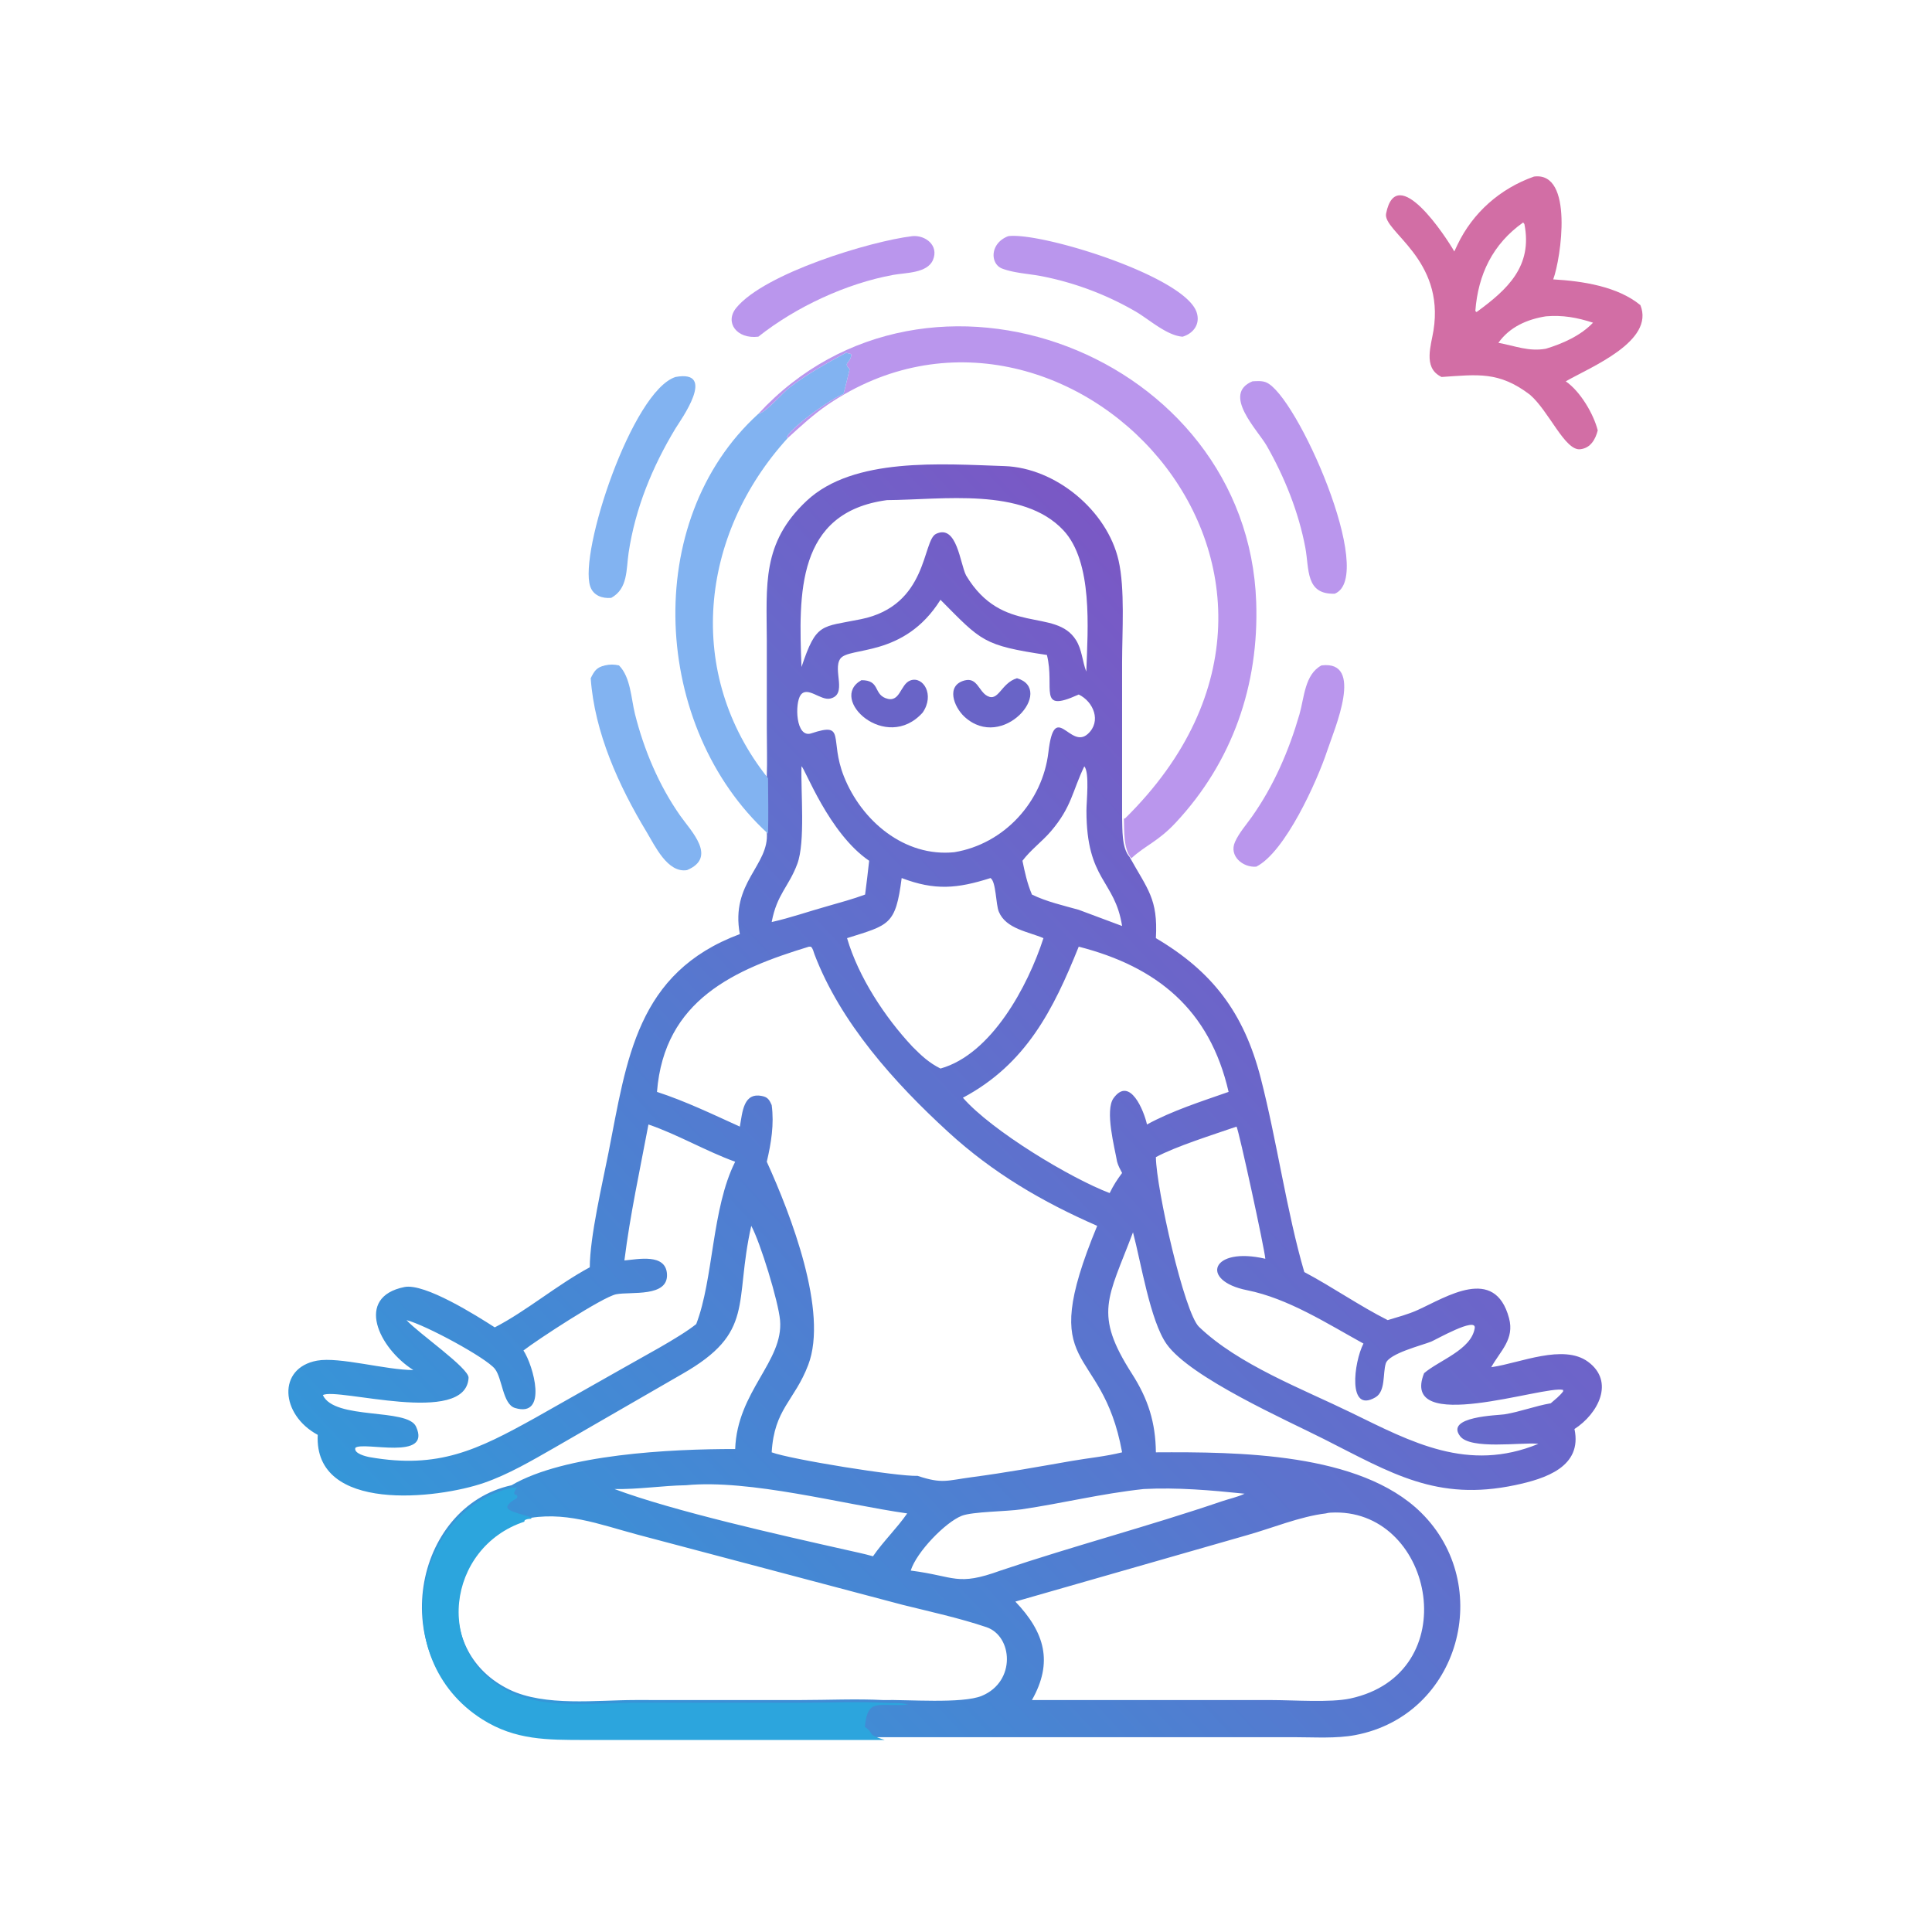
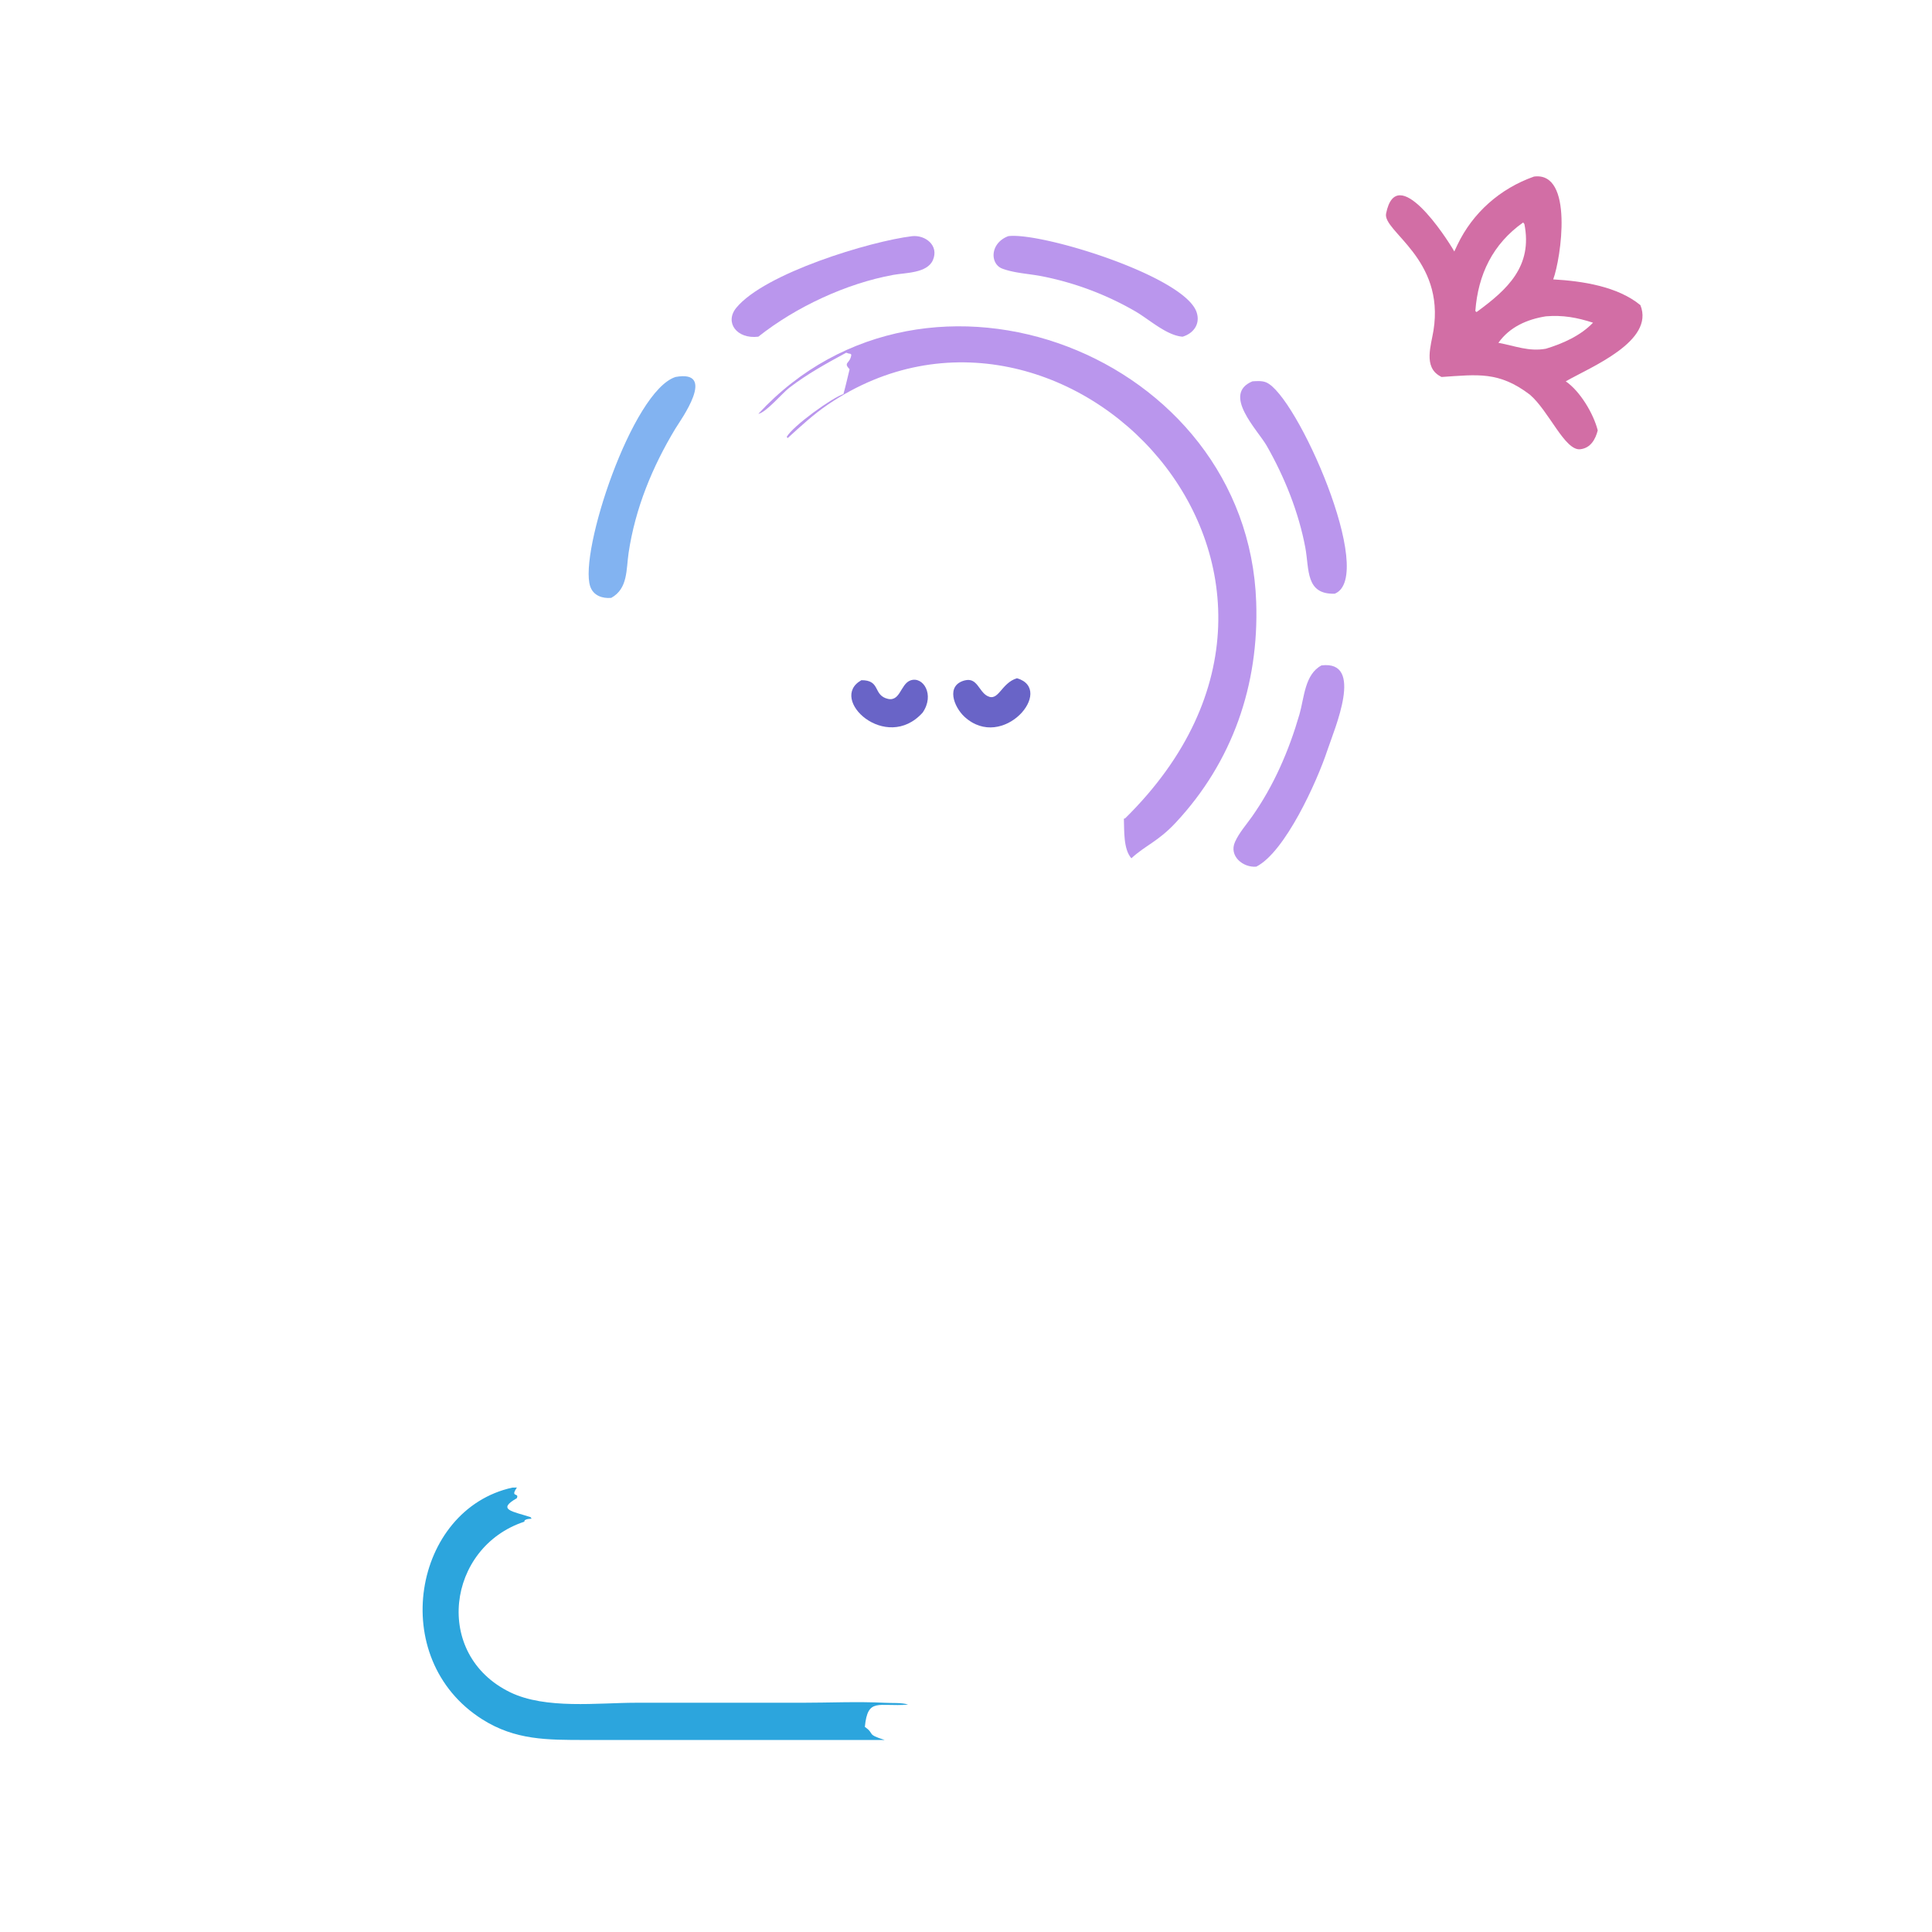
<svg xmlns="http://www.w3.org/2000/svg" width="100" height="100">
  <defs>
    <linearGradient id="a" x1="370.145" x2="135.409" y1="222.205" y2="441.715" gradientUnits="userSpaceOnUse">
      <stop offset="0" stop-color="#7A58C5" />
      <stop offset="1" stop-color="#3596D8" />
    </linearGradient>
  </defs>
-   <path fill="url(#a)" d="M203.531 206.238c.15-4.282.009-8.587.005-12.872l.001-23.123c-.042-15.041-1.379-26.109 10.576-37.308 12.427-11.642 35.744-9.774 52.515-9.219 13.529.449 27.223 11.749 30.276 25.02 1.729 7.521.946 18.971.939 26.999l-.001 41.227c.116 3.093-.164 8.077 1.984 10.496 4.774 8.618 7.572 11.085 6.986 21.559 15.005 8.861 23.35 19.776 27.822 37.111 4.3 16.669 6.923 35.649 11.571 51.521 7.541 4.002 14.541 8.92 22.137 12.757 2.641-.807 5.401-1.528 7.921-2.664 7.603-3.424 20.503-11.942 24.285 2.132 1.504 5.595-2.284 8.67-4.72 13.023l.325-.045c7.351-1.09 18.847-6.208 25.385-1.381 7.151 5.279 2.64 13.802-3.618 17.839 2.144 10.039-7.728 13.198-15.726 14.888-20.852 4.406-32.906-3.187-50.799-12.232-9.874-4.991-35.403-16.301-41.715-25.173-4.389-6.169-6.843-21.854-8.944-29.694-6.631 17.582-10.551 21.51-.257 37.574 4.283 6.684 6.242 12.9 6.333 20.825 21.723-.114 54.087.012 70.325 15.937 19.656 19.277 10.409 53.83-17.375 59.11-5.114.972-10.84.567-16.039.569l-109.273-.003-79.398.004c-10.009-.013-18.493.07-27.247-5.47-25.526-16.155-18.176-55.693 7.979-61.411 14.043-8.223 42.103-9.635 59.356-9.609.541-15.364 12.889-23.269 11.912-34.205-.446-4.987-5.228-20.613-7.64-25.036-4.662 20.666 1.197 28.193-18.381 39.349l-33.94 19.585c-5.935 3.391-12.134 7.042-18.622 9.285-12.263 4.239-45.155 8.115-44.136-12.744-9.934-5.356-10.765-17.761-.176-19.697 5.885-1.076 18.288 2.498 25.561 2.498-9.192-5.819-15.633-19.375-2.377-22.036 5.405-1.085 19.105 7.57 23.984 10.705 8.299-4.259 16.519-11.269 25.22-15.945.032-8.13 3.337-22.153 4.951-30.34 4.904-24.881 7.443-47.87 34.881-58.105-2.546-13.705 7.903-18.233 7.154-26.998.135-4.885.035-9.816 0-14.703m30.919 245.017c6.189-.175 20.985 1.051 26.191-1.131 9.123-3.823 8.148-15.874 1.192-18.218-7.274-2.45-14.837-4.08-22.286-5.938l-70.273-18.612c-10.194-2.717-19.64-6.506-30.334-4.087-20.524 6.77-24.281 35.223-3.743 45.203 9.411 4.573 23.228 2.776 33.357 2.776l43.982.003c7.249-.002 14.683-.36 21.914.004m-60.067-161.429c7.512 2.44 14.809 5.956 21.994 9.216.712-3.832.895-9.45 6.29-8.022 1.262.333 1.682 1.225 2.164 2.307.681 5.086-.133 10.079-1.3 15.041 6.383 14.057 16.372 39.832 10.997 53.93-3.644 9.56-9.03 11.661-9.697 23.2 4.916 1.846 33.418 6.458 38.73 6.245 6.545 2.174 7.718 1.242 14.25.37 9.61-1.282 17.196-2.684 26.666-4.332 4.453-.775 8.974-1.187 13.365-2.283-5.437-29.903-23.176-20.065-6.61-60.114-14.591-6.38-27.643-14.019-39.511-24.883-14.301-13.091-28.649-29.077-35.55-47.241-.269-.708-.35-1.43-.92-1.971l-.528-.013c-19.746 6.011-38.41 14.125-40.34 38.55m82.054-137.079c9.661 16.098 23.71 8.441 29.173 17.162 1.618 2.583 1.654 5.595 2.726 8.363.422-11.496 1.772-29.129-6.09-37.528-10.744-11.479-32.047-8.09-46.812-7.996-24.093 3.23-23.449 24.904-22.69 44.297 3.957-11.856 5.181-10.536 15.788-12.693 17.856-3.631 16.247-20.912 19.935-22.652 5.565-2.626 6.347 7.924 7.97 11.047m-14.198 125.118c2.352 2.364 4.373 4.257 7.395 5.759 13.524-3.773 23.209-21.859 27.331-34.607-4.066-1.746-9.911-2.446-11.83-6.976-.854-2.016-.705-7.969-2.222-8.976-8.81 2.812-14.785 3.358-23.58 0-1.618 12.533-3.277 12.413-14.498 15.952 3.037 10.341 10.054 21.02 17.404 28.848m83.871 11.961c-5.002-21.824-18.985-33.219-39.781-38.55-6.744 16.775-13.987 31.177-30.743 40.099 7.67 8.804 28.627 21.395 38.957 25.307.941-1.967 1.992-3.59 3.299-5.335-.526-.984-1.028-1.896-1.328-2.979-.656-3.78-3.3-13.642-.93-16.893 4.341-5.954 8.093 3.464 8.861 7.001 6.69-3.656 14.482-6.134 21.665-8.65m-84.375 127.057c11.884 1.517 12.172 4.234 23.837 0 19.476-6.568 39.385-11.784 58.768-18.392 2.026-.691 4.062-1.084 6.012-2.011-8.872-.918-17.827-1.703-26.759-1.242-11.467 1.24-21.332 3.756-32.48 5.396-3.937.579-12.997.596-15.831 1.711-4.345 1.709-12.003 9.609-13.547 14.538m36.151-243.032c-16.986-2.544-17.336-3.642-28.252-14.643-9.719 15.51-24.341 12.338-26.61 15.664-2.051 3.008 2.012 9.506-2.681 10.554-2.538.567-6.006-3.368-7.804-.975-1.616 2.151-1.38 11.595 2.81 10.204 9.335-3.099 4.702 1.46 8.64 11.408 4.676 11.816 16.089 21.493 29.315 20.143 13.248-2.181 23.435-13.383 24.977-26.553 1.642-14.022 5.747-.561 10.462-4.84 3.686-3.345 1.495-8.585-2.414-10.464l-.25.109c-10.823 4.862-5.989-1.796-8.193-10.607M195.14 308.368c-7.826-2.84-15.167-7.194-23.018-9.892-2.244 11.948-4.883 24.033-6.383 36.091 3.617-.311 10.962-1.933 11.299 3.605.379 6.24-9.599 4.62-13.466 5.368-3.572.69-21.051 12.148-24.632 14.926 2.606 3.921 6.602 17.953-2.246 15.26-3.264-.994-3.342-7.827-5.323-10.365-2.284-2.925-18.34-11.635-23.468-12.955 3.086 3.434 16.614 12.739 16.472 15.321-.707 12.933-34.924 2.454-38.677 4.585 3.094 6.699 22.437 3.345 24.732 8.352 4.228 9.224-14 3.848-16.096 5.63-.533 1.51 2.83 2.317 3.834 2.493 18.211 3.193 28.596-1.942 43.832-10.403l22.708-12.851c5.195-3.005 15.64-8.48 20.095-12.078 4.633-12.043 4.079-30.667 10.337-43.087m29.11 102.949c2.482.579 5.024 1.072 7.472 1.776 2.786-4.024 6.328-7.409 9.079-11.377-17.107-2.427-41.759-9.114-58.734-7.482-6.329.108-12.67 1.141-18.982 1.004 15.637 5.875 44.428 12.309 61.165 16.079m-11.506-207.908c-.213 6.849 1.05 20.092-1.114 25.899-2.277 6.108-5.417 8.04-6.799 15.436 4.991-1.12 9.899-2.847 14.831-4.222 3.328-.969 6.717-1.86 9.965-3.074.387-2.987.755-5.973 1.077-8.968-10.726-7.283-17.102-24.696-17.96-25.071m58.651 25.071c.637 3.12 1.271 6.023 2.517 8.968 3.869 1.897 8.283 2.884 12.417 4.047l11.513 4.298c-1.914-12.328-9.457-11.967-9.462-30.626 0-2.47.86-10.099-.565-11.758-3.179 6.56-3.32 10.761-8.855 17.23-2.371 2.771-5.366 4.92-7.565 7.841m140.221 144.004c1.134-.989 2.392-1.939 3.287-3.155l.01-.397c-4.959-1.301-43.571 12.196-36.908-4.443 3.967-3.418 12.527-6.187 13.439-11.96.491-3.11-10.376 3.109-11.555 3.583-2.531 1.017-11.231 3.152-12.055 5.796-.827 2.648-.01 7.381-2.728 8.979-7.468 4.392-5.763-9.263-3.197-14.259-9.628-5.301-19.988-11.988-30.899-14.164-12.653-2.523-9.527-11.683 4.851-8.345-.182-2.57-7.005-34.026-7.64-35.077-6.073 2.106-16.103 5.235-21.409 8.103.119 8.481 7.548 41.311 11.443 45.044 10.502 10.068 27.344 16.416 40.416 22.792 15.924 7.768 30.976 15.963 49.66 8.272l-.436-.039c-4.328-.362-17.517 1.586-20.3-1.966-4.151-5.301 9.992-5.551 11.742-5.833 4.19-.674 8.133-2.226 12.279-2.931m-117.073 78.771 42.993.004c5.768.003 15.623.716 20.846-.408 30.579-6.577 22.435-49.564-3.934-49.382-.792.006-1.771.018-2.535.247-6.864.821-14.253 3.909-20.951 5.787l-61.448 17.616c7.821 8.195 10.078 16.095 4.398 26.136z" transform="scale(.195)" />
  <path fill="#2CA5DD" d="m45.79 90.06-15.506.001c-1.955-.002-3.612.014-5.322-1.068-4.986-3.155-3.55-10.878 1.558-11.994l.236-.005c-.373.544.137.242-.006.554-1.057.603-.21.676.715.981l.05.077-.053.005c-.113.011-.209.012-.305.079l-.02.073c-4.009 1.323-4.743 6.88-.731 8.829 1.838.893 4.536.542 6.515.542h8.59c1.416 0 2.868-.07 4.28.002.358.023.883-.02 1.213.094-1.548.125-2.087-.386-2.24 1.153.553.388.04.364 1.027.678" />
  <path fill="#6964C7" d="M52.64 35.105c1.984.585-.73 3.82-2.721 1.993-.552-.513-.973-1.624.014-1.88.65-.168.724.567 1.17.805.588.314.707-.667 1.536-.918" />
  <path fill="#6964C7" d="M44.586 35.207c.958-.005.63.688 1.244.927.772.3.752-.722 1.295-.916.656-.234 1.27.74.631 1.666-1.892 2.103-4.912-.709-3.17-1.677" />
  <path fill="#D26EA5" d="M79.399 9.139c2.072-.273 1.394 4.247.995 5.322 1.487.084 3.325.355 4.513 1.333.751 1.872-2.56 3.196-3.864 3.944.744.51 1.438 1.676 1.656 2.539-.12.465-.37.917-.907.976-.797.088-1.624-1.993-2.612-2.83-1.595-1.209-2.685-1.036-4.567-.91l-.083-.047c-.857-.48-.458-1.583-.333-2.36.595-3.72-2.636-5.13-2.453-6.053.543-2.726 3.119 1.24 3.531 1.963l.161-.343c.794-1.666 2.213-2.916 3.963-3.534m-.56 2.376c-1.576 1.114-2.333 2.693-2.475 4.577l.043.053.034-.003c1.593-1.164 2.894-2.363 2.462-4.545zm-1.282 6.23c.854.154 1.573.466 2.458.305.879-.267 1.793-.673 2.44-1.347-.831-.27-1.566-.402-2.44-.33-.97.154-1.877.55-2.458 1.372" />
  <path fill="#BA96ED" d="M39.25 21.422c8.751-9.479 25.33-3.06 25.771 9.745.148 4.284-1.224 8.26-4.165 11.412-.925.99-1.555 1.162-2.296 1.846-.42-.472-.365-1.446-.388-2.05l.064-.017c13.066-12.863-3.243-29.645-15.374-21.424-.754.511-1.417 1.127-2.089 1.739l-.054-.058c.327-.577 2.376-2.048 2.953-2.225l-.023.032c.12-.433.22-.873.326-1.31-.353-.37.035-.272.09-.756l-.058-.048c-.079-.006-.04 0-.134-.028l-.074-.024c-1.022.554-1.999 1.091-2.927 1.8-.395.301-1.212 1.292-1.622 1.366" />
-   <path fill="#82B3F1" d="m43.799 18.256.074.024c.094.029.055.022.134.028l.059.048c-.056.484-.444.386-.09.757-.107.436-.206.876-.327 1.31l.023-.033c-.577.177-2.626 1.648-2.953 2.225l.054.058c-4.574 5.021-5.326 12.211-1.02 17.608.006.954.025 1.917 0 2.871-5.989-5.476-6.607-16.183-.503-21.73.41-.074 1.227-1.065 1.622-1.367.928-.708 1.905-1.245 2.927-1.799" />
  <path fill="#BA96ED" d="M64.827 19.738c.228-.014.477-.036.695.048 1.576.607 5.759 10.058 3.564 10.944-1.525.049-1.314-1.275-1.523-2.386-.344-1.834-1.078-3.661-2.002-5.277-.458-.801-2.336-2.667-.734-3.33" />
  <path fill="#82B3F1" d="M34.96 19.513c2.189-.402.254 2.249.004 2.662-1.199 1.984-2.083 4.137-2.427 6.435-.13.875-.03 1.856-.9 2.336-.458.041-.926-.116-1.087-.592-.595-1.76 2.167-10.103 4.41-10.84" />
-   <path fill="#82B3F1" d="M31.313 34.441c.254-.058.47-.056.724 0 .605.603.63 1.718.827 2.507.465 1.862 1.245 3.713 2.353 5.285.562.798 1.92 2.145.343 2.804-1.007.166-1.666-1.27-2.092-1.975-1.438-2.377-2.698-5.152-2.893-7.957.19-.377.295-.56.738-.664" />
  <path fill="#BA96ED" d="M68.4 34.441c2.234-.275.673 3.279.298 4.412-.525 1.585-2.178 5.252-3.673 6.005-.683.06-1.432-.549-1.1-1.283.21-.467.574-.877.869-1.294 1.133-1.6 1.921-3.426 2.465-5.304.252-.87.268-2.068 1.141-2.536" />
  <path fill="#BA96ED" d="M52.185 12.224c1.69-.226 9.134 2.072 9.752 3.939.199.6-.153 1.09-.726 1.264-.833-.06-1.744-.91-2.466-1.323a15.7 15.7 0 0 0-4.841-1.81c-.653-.126-1.404-.157-2.025-.39-.635-.237-.658-1.31.306-1.68" />
  <path fill="#BA96ED" d="M47.214 12.224c.685-.07 1.396.483 1.075 1.233-.295.69-1.418.655-2.047.77-2.442.444-5.05 1.663-6.992 3.2-1.116.135-1.756-.74-1.142-1.492 1.46-1.791 6.945-3.452 9.106-3.711" />
</svg>